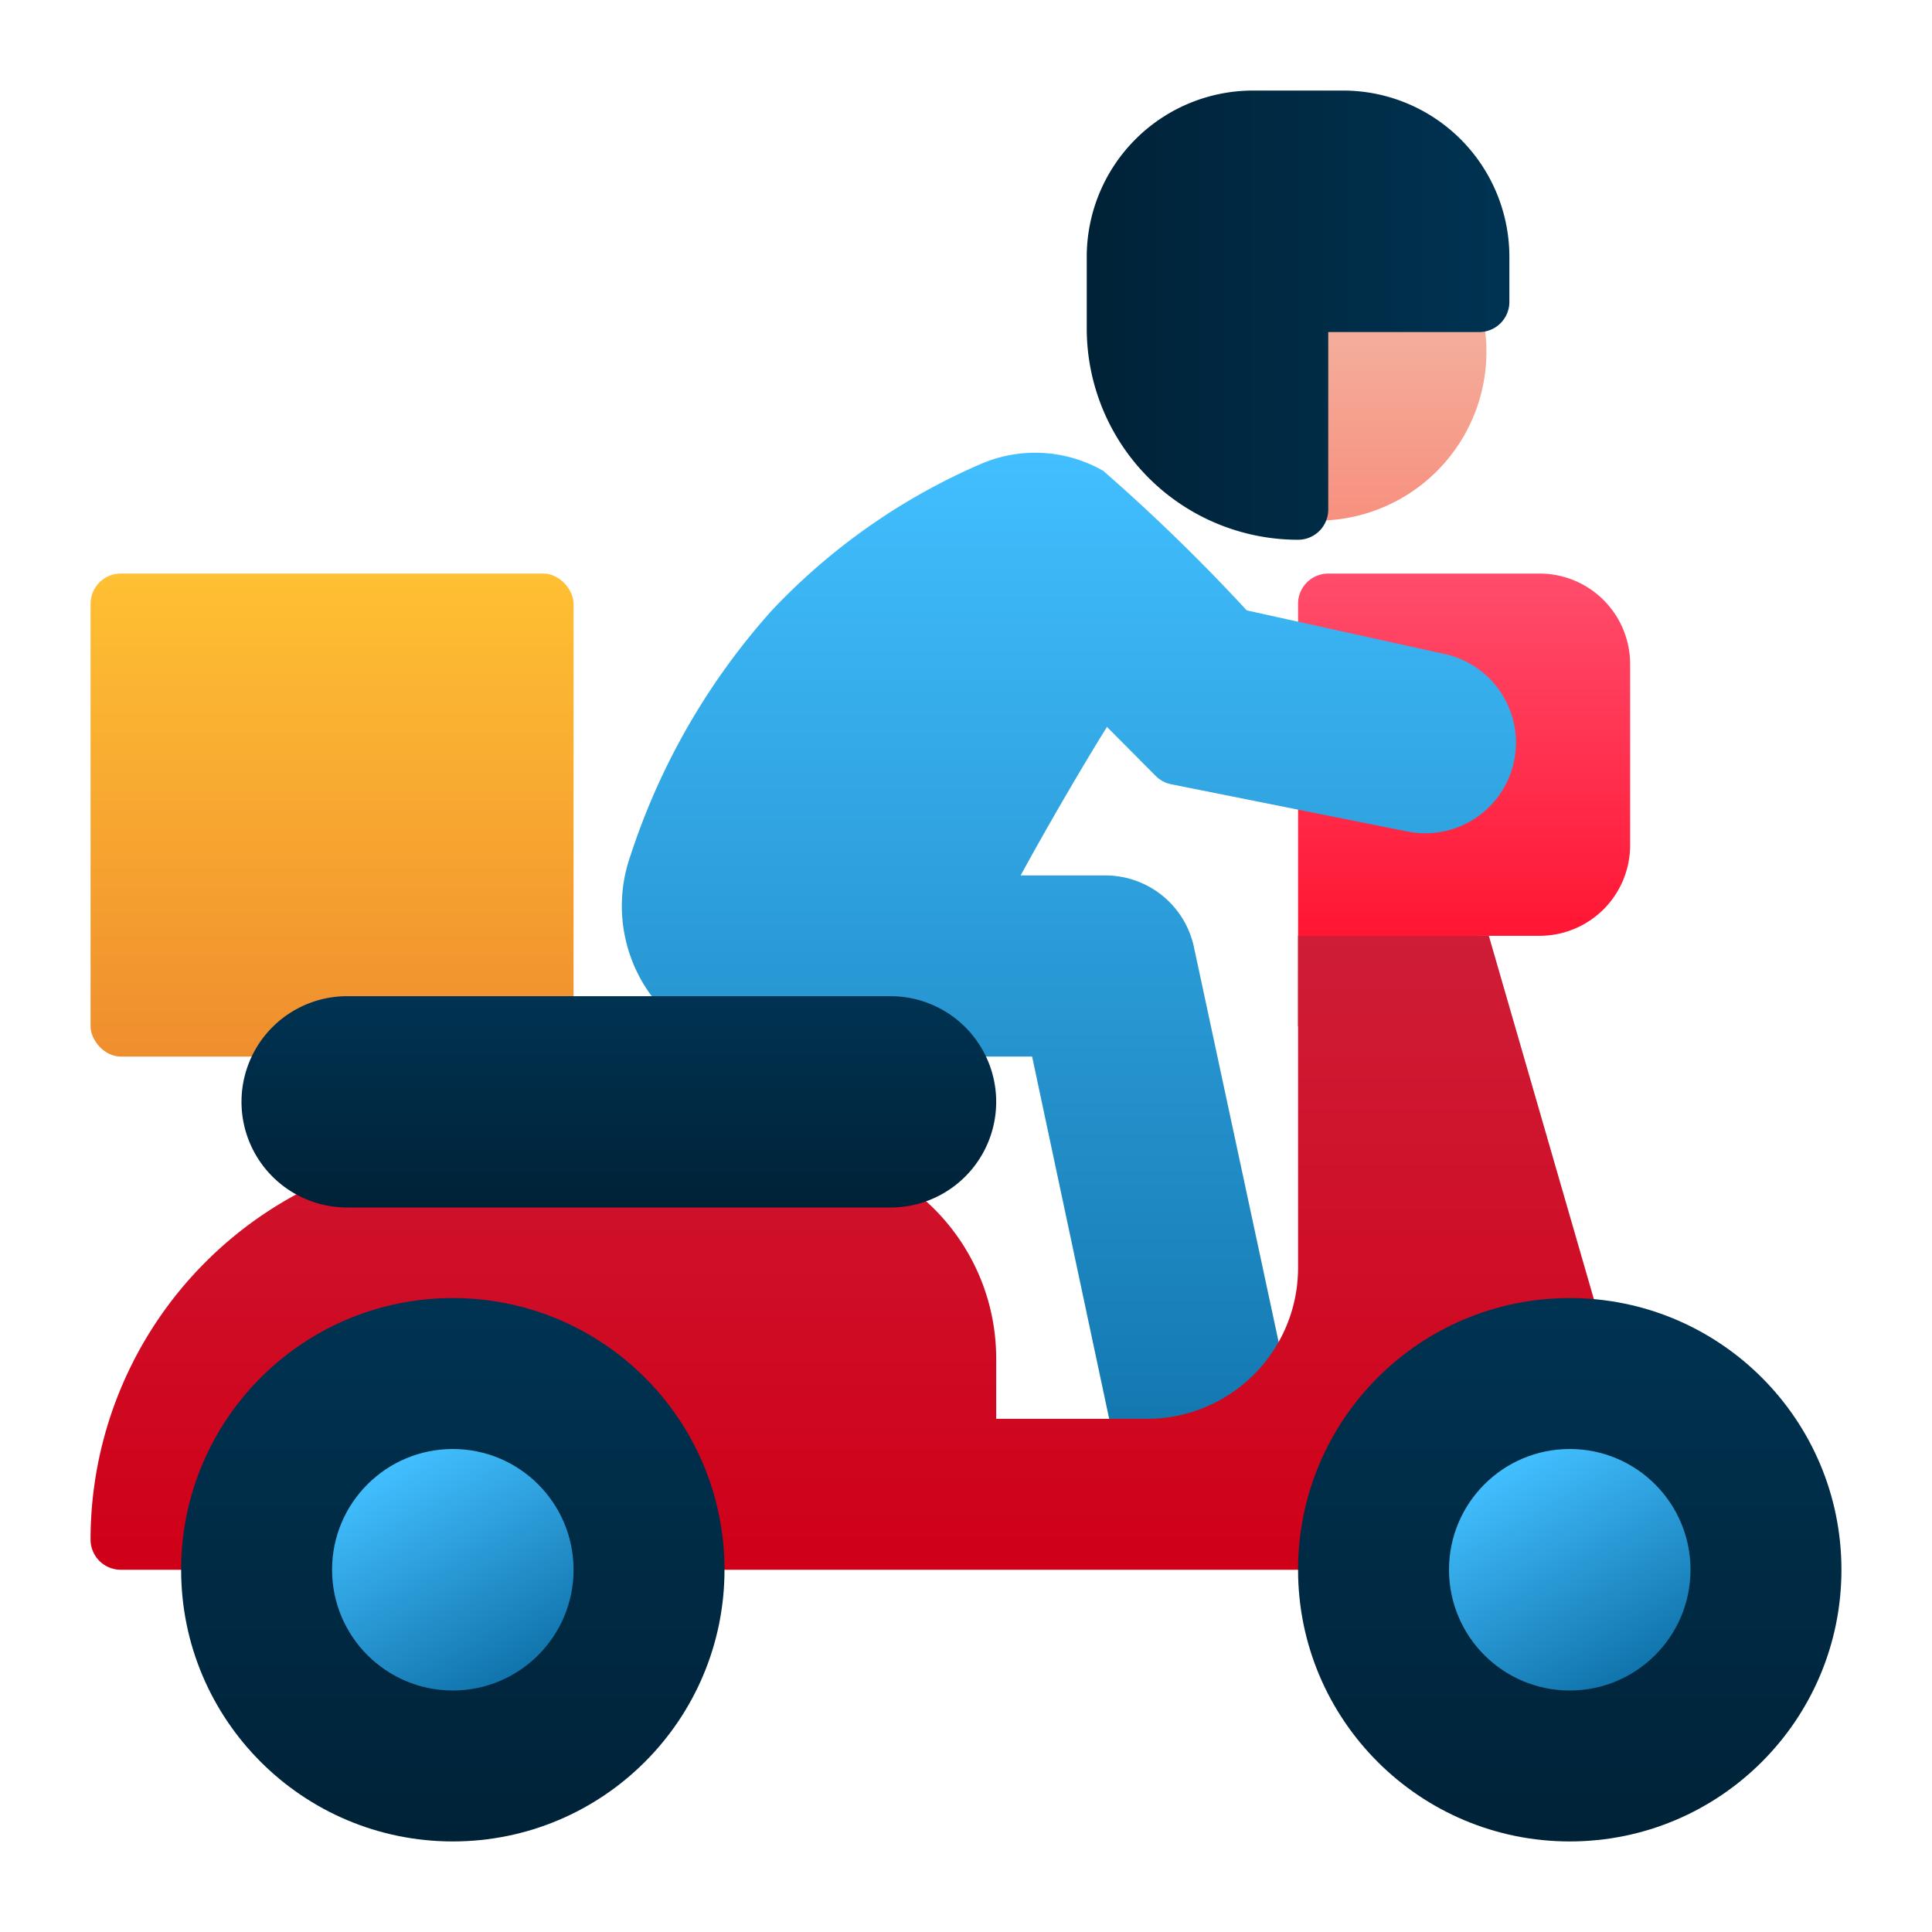
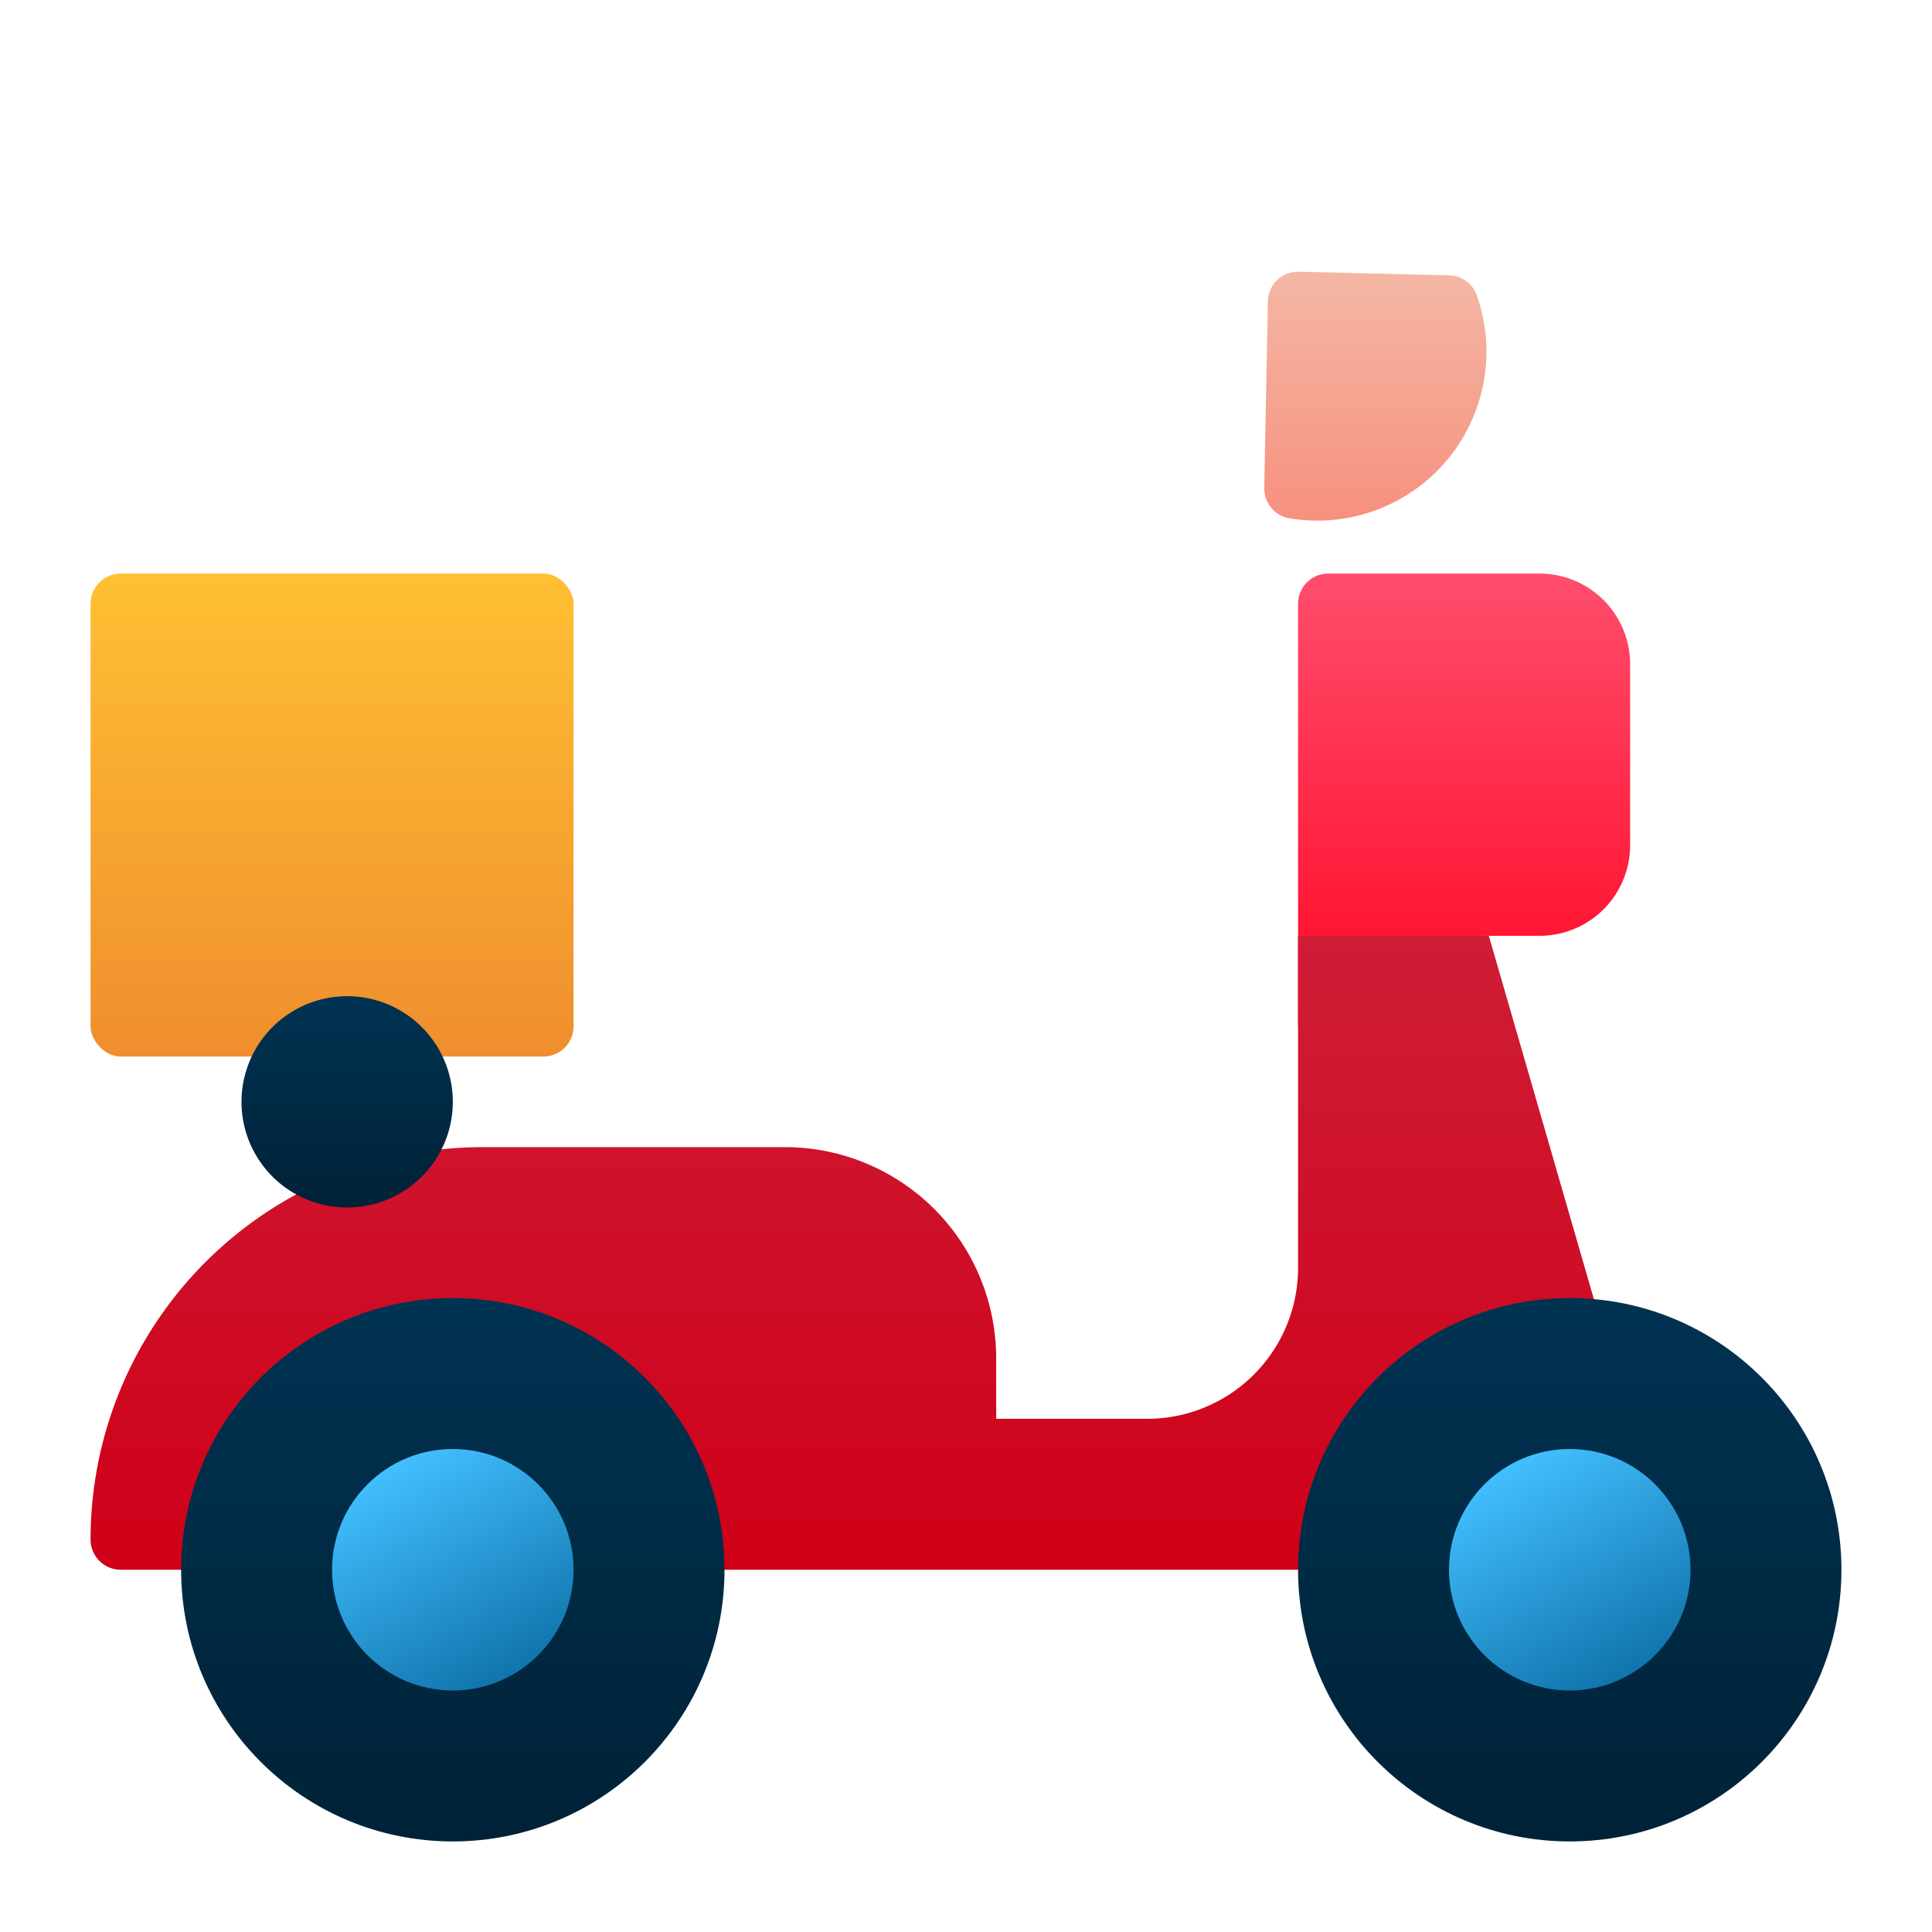
<svg xmlns="http://www.w3.org/2000/svg" xmlns:xlink="http://www.w3.org/1999/xlink" height="512" viewBox="0 0 64 64" width="512">
  <linearGradient id="linear-gradient" gradientUnits="userSpaceOnUse" x1="48.5" x2="48.5" y1="19" y2="34">
    <stop offset="0" stop-color="#ff4d6c" />
    <stop offset="1" stop-color="#ff0825" />
  </linearGradient>
  <linearGradient id="linear-gradient-2" gradientUnits="userSpaceOnUse" x1="35.39" x2="35.39" y1="15" y2="49">
    <stop offset="0" stop-color="#42bfff" />
    <stop offset="1" stop-color="#1174ac" />
  </linearGradient>
  <linearGradient id="linear-gradient-3" gradientUnits="userSpaceOnUse" x1="28" x2="28" y1="31" y2="52">
    <stop offset="0" stop-color="#cf1d37" />
    <stop offset="1" stop-color="#cf0018" />
  </linearGradient>
  <linearGradient id="linear-gradient-4" gradientUnits="userSpaceOnUse" x1="11" x2="11" y1="19" y2="35">
    <stop offset="0" stop-color="#ffc033" />
    <stop offset="1" stop-color="#ef8e2e" />
  </linearGradient>
  <linearGradient id="linear-gradient-5" gradientUnits="userSpaceOnUse" x1="45.56" x2="45.56" y1="9" y2="17.24">
    <stop offset="0" stop-color="#f4b7a4" />
    <stop offset="1" stop-color="#f7907f" />
  </linearGradient>
  <linearGradient id="linear-gradient-6" gradientUnits="userSpaceOnUse" x1="36" x2="50" y1="10.44" y2="10.44">
    <stop offset="0" stop-color="#002237" />
    <stop offset="1" stop-color="#003352" />
  </linearGradient>
  <linearGradient id="linear-gradient-7" x1="15" x2="15" xlink:href="#linear-gradient-6" y1="61" y2="43" />
  <linearGradient id="linear-gradient-8" x1="52" x2="52" xlink:href="#linear-gradient-6" y1="61" y2="43" />
  <linearGradient id="linear-gradient-9" x1="50" x2="54" xlink:href="#linear-gradient-2" y1="48.54" y2="55.46" />
  <linearGradient id="linear-gradient-10" x1="13" x2="17" xlink:href="#linear-gradient-2" y1="48.54" y2="55.46" />
  <linearGradient id="linear-gradient-11" x1="20.5" x2="20.5" xlink:href="#linear-gradient-6" y1="40" y2="33" />
  <g id="Layer_2" data-name="Layer 2">
    <path d="m51 19h-7a1 1 0 0 0 -1 1v14h6v-3h2a3 3 0 0 0 3-3v-6a3 3 0 0 0 -3-3z" fill="url(#linear-gradient)" />
-     <path d="m47.83 21.66-6.53-1.44a61.74 61.74 0 0 0 -4.75-4.62 4.54 4.54 0 0 0 -4.06-.23 20.89 20.89 0 0 0 -6.93 4.86 22.72 22.72 0 0 0 -4.68 8.13 5 5 0 0 0 .63 4.53 5 5 0 0 0 4.09 2.11h8.59l2.81 13.21a1 1 0 0 0 .49.66 1 1 0 0 0 .51.13 1 1 0 0 0 .34-.06l3.8-1.36a1 1 0 0 0 .64-1.15l-3.23-15.06a3 3 0 0 0 -2.93-2.37h-2.81c.82-1.51 2.06-3.64 2.86-4.92l1.62 1.63a1 1 0 0 0 .51.27l7.8 1.56a3 3 0 0 0 1.23-5.88z" fill="url(#linear-gradient-2)" />
    <path d="m52.66 44.75-8 7a1 1 0 0 1 -.66.25h-40a1 1 0 0 1 -1-1 13 13 0 0 1 13-13h10a7 7 0 0 1 7 7v2h5a5 5 0 0 0 5-5v-11h6.32l3.68 12.73a1 1 0 0 1 -.34 1.02z" fill="url(#linear-gradient-3)" />
    <rect fill="url(#linear-gradient-4)" height="16" rx="1" width="16" x="3" y="19" />
    <path d="m48.92 9.78a1 1 0 0 0 -.92-.66l-5-.12a1 1 0 0 0 -1 1l-.12 6.17a1 1 0 0 0 .84 1 5.6 5.6 0 0 0 6.2-7.39z" fill="url(#linear-gradient-5)" />
-     <path d="m44.5 3h-3a5.51 5.51 0 0 0 -5.5 5.45v2.43a7 7 0 0 0 7 7 1 1 0 0 0 1-1v-5.88h5a1 1 0 0 0 1-1v-1.5a5.51 5.51 0 0 0 -5.5-5.5z" fill="url(#linear-gradient-6)" />
    <circle cx="15" cy="52" fill="url(#linear-gradient-7)" r="9" />
    <circle cx="52" cy="52" fill="url(#linear-gradient-8)" r="9" />
    <circle cx="52" cy="52" fill="url(#linear-gradient-9)" r="4" />
    <circle cx="15" cy="52" fill="url(#linear-gradient-10)" r="4" />
-     <path d="m29.5 33h-18a3.5 3.5 0 0 0 0 7h18a3.5 3.5 0 0 0 0-7z" fill="url(#linear-gradient-11)" />
+     <path d="m29.5 33h-18a3.5 3.5 0 0 0 0 7a3.5 3.5 0 0 0 0-7z" fill="url(#linear-gradient-11)" />
  </g>
</svg>